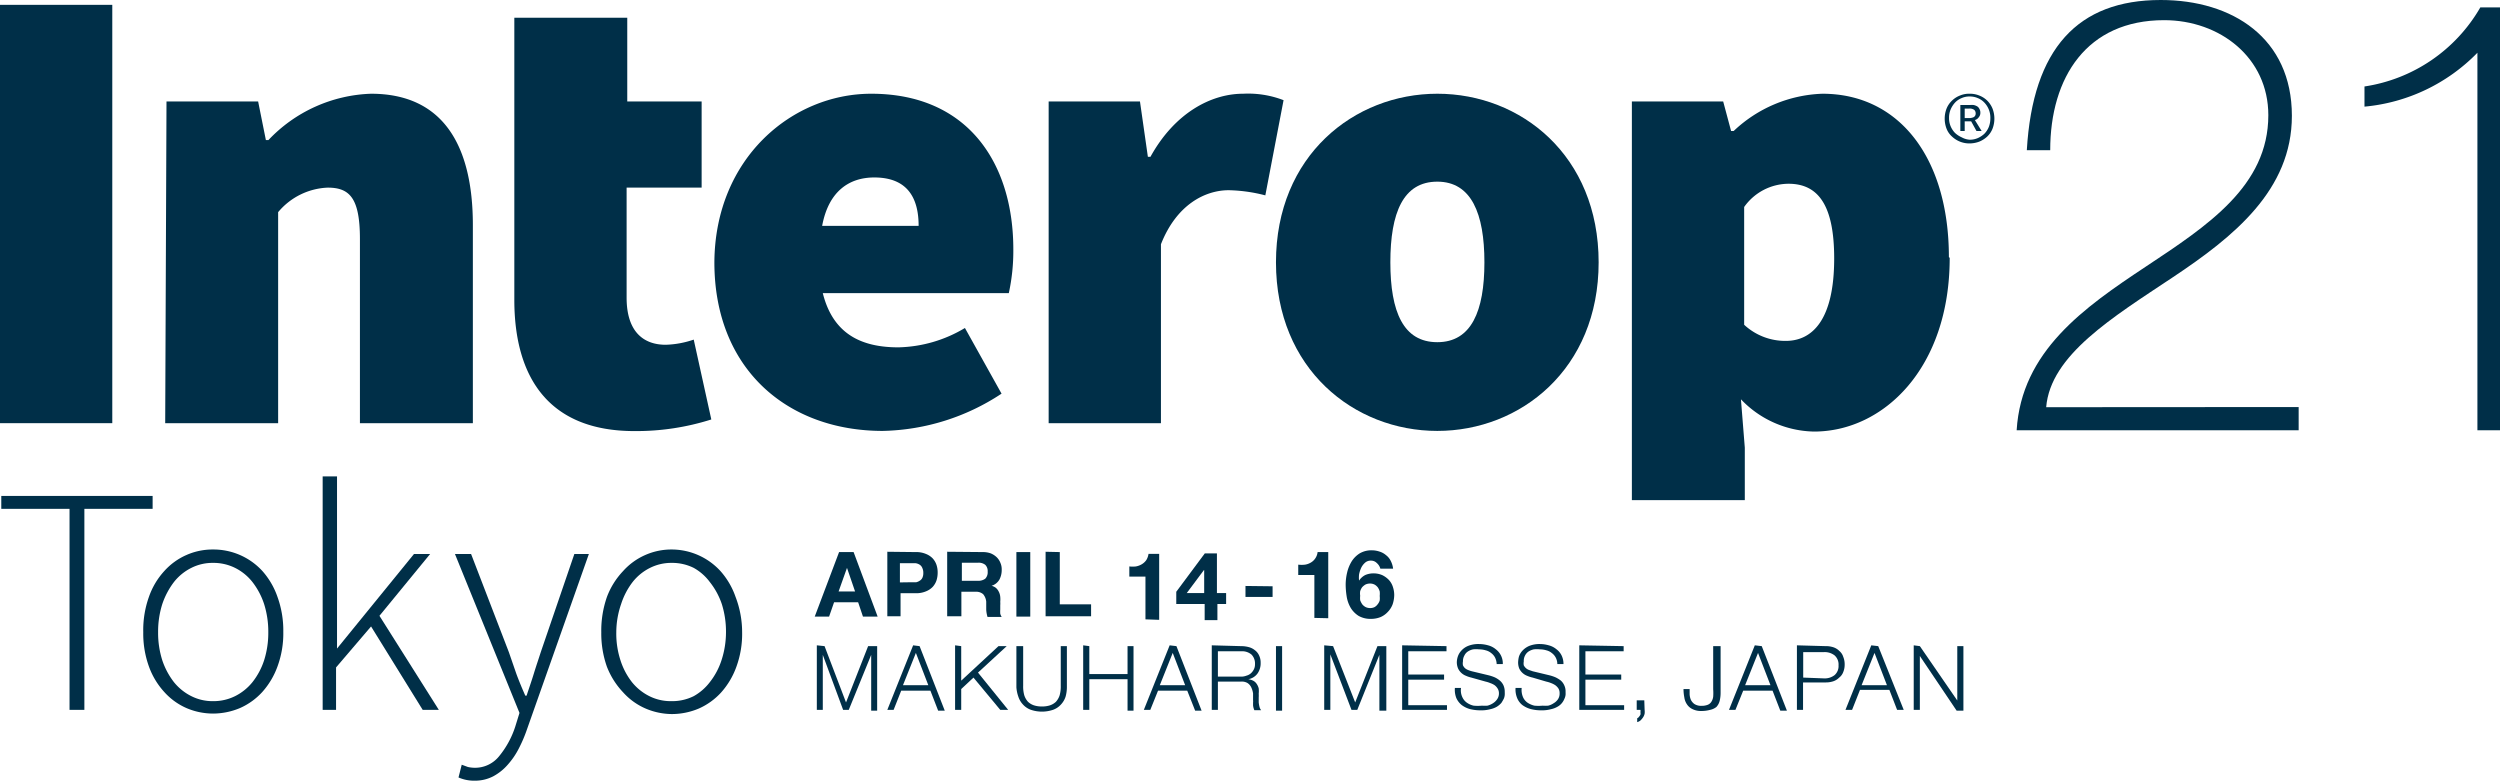
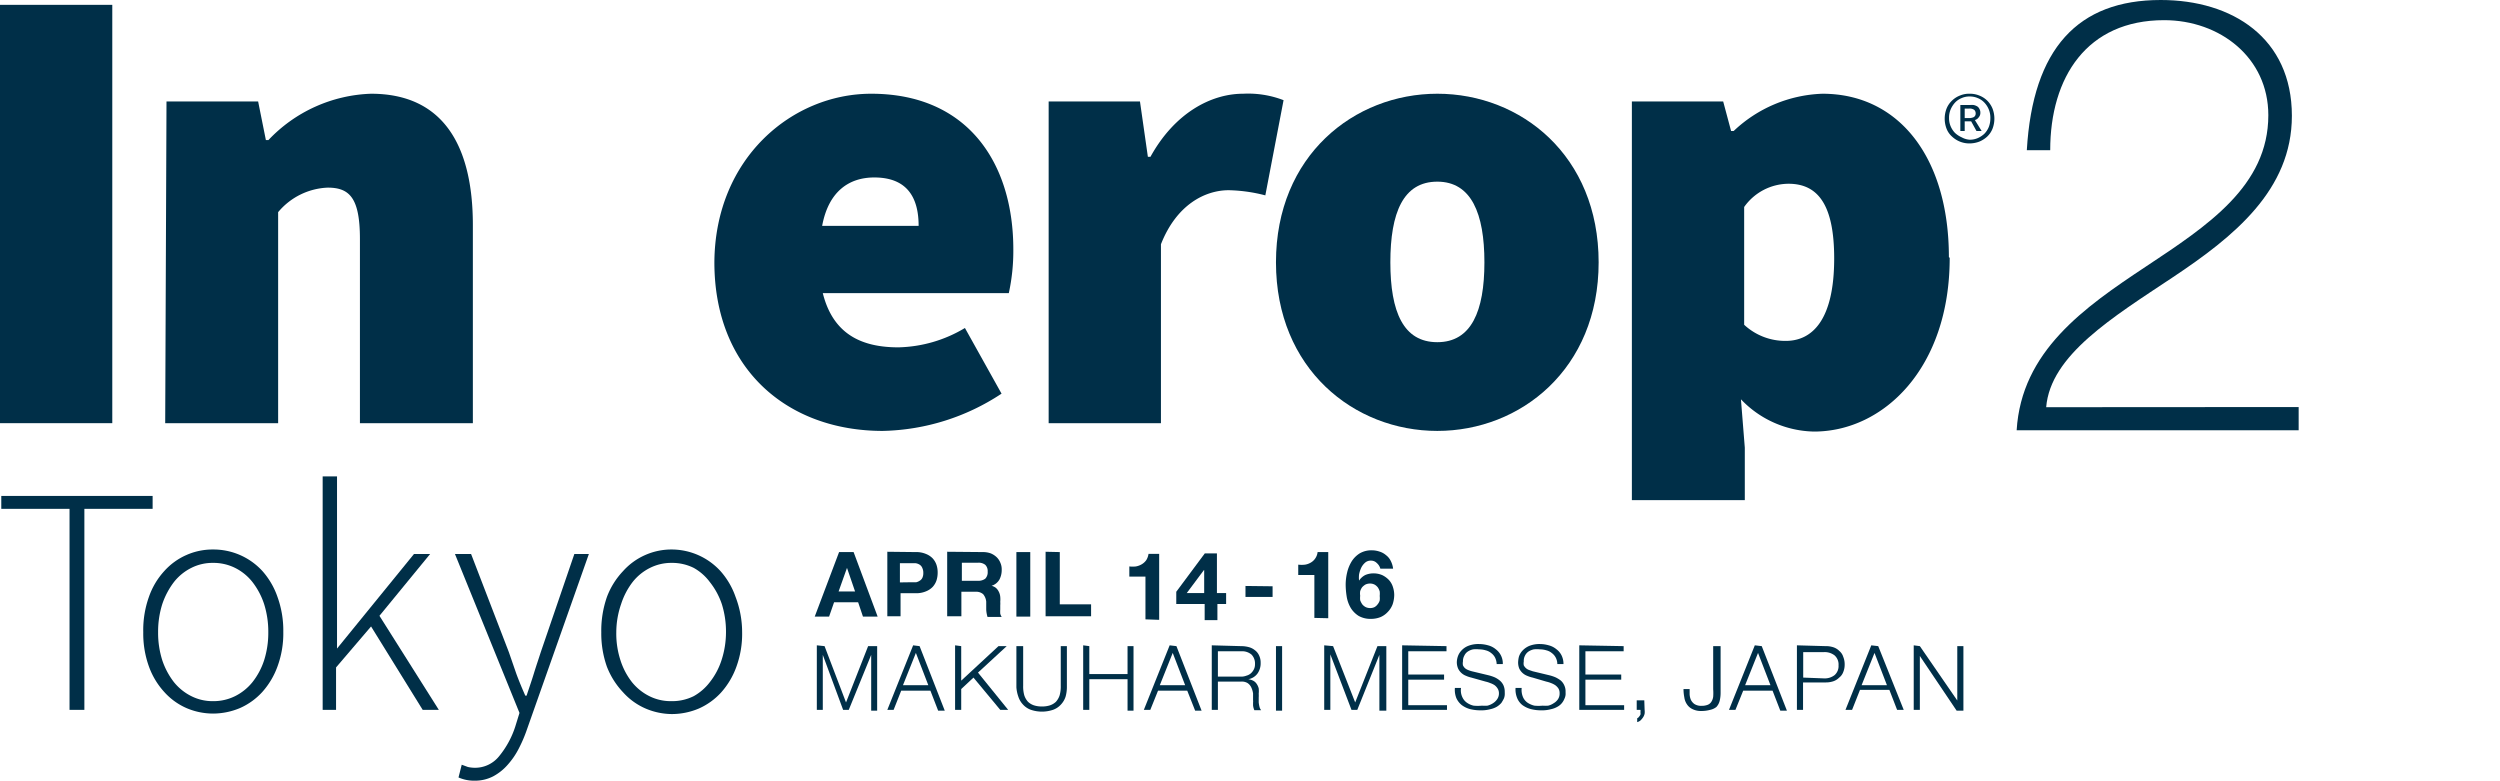
<svg xmlns="http://www.w3.org/2000/svg" viewBox="0 0 154.96 48.42">
  <defs>
    <style>.cls-1{fill:#002f48;}</style>
  </defs>
  <g id="レイヤー_2" data-name="レイヤー 2">
    <g id="切り出し">
      <rect class="cls-1" y="0.3" width="6.96" height="25.93" />
      <path class="cls-1" d="M10.32,6.29H16l.48,2.39h.16A9.17,9.17,0,0,1,23,5.81c4.45,0,6.31,3.19,6.31,8.14V26.23h-7V14.82c0-2.55-.64-3.19-2-3.19a4.22,4.22,0,0,0-3.07,1.52V26.23h-7Z" />
-       <path class="cls-1" d="M31.88,1.1h7V6.29h4.61v5.34H38.84v6.82c0,2.2,1.13,2.92,2.42,2.92A5.83,5.83,0,0,0,43,21.05L44.09,26a15.37,15.37,0,0,1-4.77.72c-5.26,0-7.44-3.27-7.44-8.14Z" />
      <path class="cls-1" d="M56.94,14c0-1.68-.65-3-2.75-3-1.54,0-2.83.84-3.23,3ZM54,5.81c6,0,8.81,4.31,8.81,9.65a12.28,12.28,0,0,1-.28,2.71H51c.64,2.56,2.42,3.36,4.69,3.36a8.35,8.35,0,0,0,4.12-1.2l2.27,4.07a13.83,13.83,0,0,1-7.36,2.31c-5.91,0-10.44-3.83-10.44-10.45C44.32,9.8,49.1,5.81,54,5.81" />
      <path class="cls-1" d="M65,6.29h5.66l.49,3.43h.16c1.5-2.72,3.76-3.91,5.74-3.91a6.08,6.08,0,0,1,2.51.4l-1.13,5.9a9.71,9.71,0,0,0-2.27-.32c-1.45,0-3.23.88-4.2,3.35V26.23H65Z" />
      <path class="cls-1" d="M89.09,21.21c2.11,0,2.92-1.92,2.92-4.95s-.81-5-2.92-5-2.91,1.92-2.91,5,.81,4.95,2.91,4.95m0-15.4c5.18,0,10,3.83,10,10.45s-4.85,10.45-10,10.45-10-3.83-10-10.45,4.85-10.45,10-10.45" />
      <path class="cls-1" d="M110.7,21.13a3.74,3.74,0,0,1-2.59-1V12.83a3.39,3.39,0,0,1,2.75-1.44c1.86,0,2.83,1.36,2.83,4.63,0,3.83-1.37,5.11-3,5.11m10.11-5.19c0-6.14-3.07-10.13-7.84-10.13a8.4,8.4,0,0,0-5.5,2.31h-.16l-.49-1.83h-5.66V31h7V27.75l-.24-3a6.41,6.41,0,0,0,4.53,2c4.29,0,8.41-3.91,8.41-10.77" />
      <path class="cls-1" d="M122.09,8.89A1.56,1.56,0,0,1,121,8.47a1.27,1.27,0,0,1-.34-.48,1.74,1.74,0,0,1,0-1.27,1.39,1.39,0,0,1,.34-.49,1.46,1.46,0,0,1,.49-.31,1.44,1.44,0,0,1,.59-.11,1.52,1.52,0,0,1,.6.11,1.46,1.46,0,0,1,.49.31,1.51,1.51,0,0,1,.33.49,1.74,1.74,0,0,1,0,1.27,1.37,1.37,0,0,1-.33.48,1.64,1.64,0,0,1-.49.31A1.73,1.73,0,0,1,122.09,8.89Zm0-.23a1.24,1.24,0,0,0,.5-.1,1.46,1.46,0,0,0,.41-.27,1.33,1.33,0,0,0,.27-.41,1.46,1.46,0,0,0,.1-.52,1.36,1.36,0,0,0-.37-1,1.15,1.15,0,0,0-.41-.28,1.24,1.24,0,0,0-.5-.1,1.18,1.18,0,0,0-.5.1,1.15,1.15,0,0,0-.41.28,1.51,1.51,0,0,0-.27.42,1.32,1.32,0,0,0-.1.53,1.27,1.27,0,0,0,.1.52,1.33,1.33,0,0,0,.27.41,1.46,1.46,0,0,0,.41.27A1.18,1.18,0,0,0,122.09,8.66Zm-.58-2.15h.59a1,1,0,0,1,.24,0,.76.76,0,0,1,.21.08.36.36,0,0,1,.14.16.43.43,0,0,1,.06.24.4.4,0,0,1-.1.28.41.41,0,0,1-.24.17l.42.68h-.32l-.33-.6h-.4v.6h-.27Zm.52.81a.68.68,0,0,0,.31-.06.25.25,0,0,0,.12-.23.29.29,0,0,0-.09-.22.48.48,0,0,0-.31-.08h-.28v.59Z" />
      <path class="cls-1" d="M4.31,31.54H.08v-.8H9.46v.8H5.23V44H4.31Z" />
      <path class="cls-1" d="M8.88,39.19A6.12,6.12,0,0,1,9.23,37a4.6,4.6,0,0,1,.95-1.6,4,4,0,0,1,1.38-1,4,4,0,0,1,1.65-.34,4.11,4.11,0,0,1,3.05,1.33A4.74,4.74,0,0,1,17.2,37a6.12,6.12,0,0,1,.36,2.16,5.94,5.94,0,0,1-.36,2.15,4.84,4.84,0,0,1-.94,1.58,4.12,4.12,0,0,1-1.39,1,4.32,4.32,0,0,1-1.66.34,4.2,4.2,0,0,1-1.65-.34,4,4,0,0,1-1.38-1,4.69,4.69,0,0,1-.95-1.58A6,6,0,0,1,8.88,39.19Zm.92,0a5.62,5.62,0,0,0,.26,1.74,4.57,4.57,0,0,0,.72,1.35,3.24,3.24,0,0,0,1.08.87,2.91,2.91,0,0,0,1.35.31,3,3,0,0,0,1.36-.31,3.24,3.24,0,0,0,1.08-.87,4.35,4.35,0,0,0,.72-1.35,5.62,5.62,0,0,0,.26-1.74,5.69,5.69,0,0,0-.26-1.75,4.52,4.52,0,0,0-.72-1.36,3.16,3.16,0,0,0-1.08-.88,3,3,0,0,0-1.36-.31,2.91,2.91,0,0,0-1.35.31,3.16,3.16,0,0,0-1.08.88,4.76,4.76,0,0,0-.72,1.36A5.69,5.69,0,0,0,9.8,39.19Z" />
      <path class="cls-1" d="M20,29.53h.89V40.2h0l4.77-5.86h1l-3.14,3.83L27.2,44h-1L23,38.83l-2.17,2.54V44H20Z" />
      <path class="cls-1" d="M29,47.54a2,2,0,0,0,.43.05,1.91,1.91,0,0,0,1.51-.72,5.61,5.61,0,0,0,1-1.84l.26-.84-4-9.85h1l2.34,6.08L32,41.75c.18.49.37.94.56,1.37h.08c.14-.43.3-.88.45-1.37s.3-.92.43-1.33l2.08-6.08h.9L32.66,45.22a8.57,8.57,0,0,1-.5,1.17,4.72,4.72,0,0,1-.68,1,3.22,3.22,0,0,1-.91.73,2.44,2.44,0,0,1-1.15.27,2.4,2.4,0,0,1-1-.2l.2-.79Z" />
      <path class="cls-1" d="M37.27,39.19A6.35,6.35,0,0,1,37.62,37a4.75,4.75,0,0,1,1-1.6,4,4,0,0,1,1.38-1,4,4,0,0,1,1.65-.34,4.11,4.11,0,0,1,3,1.33,4.74,4.74,0,0,1,.94,1.6A6.12,6.12,0,0,1,46,39.19a5.94,5.94,0,0,1-.36,2.15,4.84,4.84,0,0,1-.94,1.58,4.12,4.12,0,0,1-1.39,1,4.29,4.29,0,0,1-1.66.34A4.2,4.2,0,0,1,40,43.91a4,4,0,0,1-1.38-1,4.86,4.86,0,0,1-1-1.58A6.17,6.17,0,0,1,37.27,39.19Zm.93,0a5.34,5.34,0,0,0,.26,1.74,4.33,4.33,0,0,0,.71,1.35,3.24,3.24,0,0,0,1.08.87,2.94,2.94,0,0,0,1.35.31A3,3,0,0,0,43,43.15,3.24,3.24,0,0,0,44,42.28a4.35,4.35,0,0,0,.72-1.35A5.62,5.62,0,0,0,45,39.19a5.69,5.69,0,0,0-.26-1.75A4.52,4.52,0,0,0,44,36.08,3.16,3.16,0,0,0,43,35.2a3,3,0,0,0-1.36-.31,2.94,2.94,0,0,0-1.35.31,3.16,3.16,0,0,0-1.08.88,4.5,4.5,0,0,0-.71,1.36A5.4,5.4,0,0,0,38.2,39.19Z" />
      <path class="cls-1" d="M81.47,38.3V35.64h-1V35a1.87,1.87,0,0,0,.42,0,1,1,0,0,0,.36-.13.81.81,0,0,0,.27-.25.84.84,0,0,0,.15-.4h.66v4.1Z" />
      <path class="cls-1" d="M85.34,34.9a.49.49,0,0,0-.36-.15.52.52,0,0,0-.37.13,1,1,0,0,0-.24.32,1.79,1.79,0,0,0-.13.41,1.82,1.82,0,0,0,0,.38h0a1,1,0,0,1,.39-.35,1.29,1.29,0,0,1,.53-.1,1.35,1.35,0,0,1,.52.11,1.43,1.43,0,0,1,.42.31,1.14,1.14,0,0,1,.24.43,1.61,1.61,0,0,1,.08.48,1.87,1.87,0,0,1-.1.59,1.35,1.35,0,0,1-.3.47,1.32,1.32,0,0,1-.45.32,1.58,1.58,0,0,1-.58.11,1.49,1.49,0,0,1-.77-.18,1.53,1.53,0,0,1-.49-.49,2,2,0,0,1-.25-.67,4.9,4.9,0,0,1-.07-.77,3.29,3.29,0,0,1,.09-.76,2.33,2.33,0,0,1,.28-.69,1.59,1.59,0,0,1,.5-.5,1.43,1.43,0,0,1,.74-.19,1.53,1.53,0,0,1,.49.08,1.11,1.11,0,0,1,.4.22,1,1,0,0,1,.29.35,1.41,1.41,0,0,1,.15.49h-.79A.7.7,0,0,0,85.34,34.9Zm-.7,1.33a.87.87,0,0,0-.21.17.9.9,0,0,0-.12.24,1,1,0,0,0,0,.29,1.26,1.26,0,0,0,0,.28,1.19,1.19,0,0,0,.13.25.68.68,0,0,0,.21.17.64.64,0,0,0,.28.06.6.6,0,0,0,.27-.06.61.61,0,0,0,.19-.17.7.7,0,0,0,.13-.24,1.26,1.26,0,0,0,0-.28,1.35,1.35,0,0,0,0-.28.88.88,0,0,0-.11-.24.68.68,0,0,0-.2-.18.61.61,0,0,0-.28-.07A.68.68,0,0,0,84.64,36.23Z" />
      <path class="cls-1" d="M71,38.39V35.74H70v-.63a1.84,1.84,0,0,0,.41,0,1.09,1.09,0,0,0,.37-.14.91.91,0,0,0,.27-.25,1,1,0,0,0,.14-.39h.66v4.09Z" />
      <path class="cls-1" d="M72.91,37.44v-.76l1.77-2.38h.75v2.46H76v.68h-.54v1h-.79v-1Zm1.71-2.1-1.06,1.42h1.08V35.34Z" />
      <path class="cls-1" d="M52.91,34.22l1.49,4h-.91l-.3-.89H51.7l-.31.89H50.5l1.51-4ZM53,36.66l-.5-1.46h0l-.52,1.46Z" />
      <path class="cls-1" d="M56.74,34.22a1.56,1.56,0,0,1,.64.11,1.19,1.19,0,0,1,.43.28,1.14,1.14,0,0,1,.24.41,1.49,1.49,0,0,1,.07.47,1.59,1.59,0,0,1-.07.48,1.14,1.14,0,0,1-.24.41,1.19,1.19,0,0,1-.43.28,1.56,1.56,0,0,1-.64.11h-.92V38.2H55v-4Zm-.24,1.87.29,0A.62.62,0,0,0,57,36a.42.42,0,0,0,.17-.18.68.68,0,0,0,.06-.31.67.67,0,0,0-.06-.3A.42.42,0,0,0,57,35a.62.62,0,0,0-.25-.09l-.29,0h-.68v1.19Z" />
      <path class="cls-1" d="M60.93,34.22a1.42,1.42,0,0,1,.48.08,1.18,1.18,0,0,1,.37.24,1,1,0,0,1,.23.35,1,1,0,0,1,.08.43,1.27,1.27,0,0,1-.14.6.85.85,0,0,1-.49.39v0a.68.68,0,0,1,.27.13.72.72,0,0,1,.17.22A.85.85,0,0,1,62,37a1.54,1.54,0,0,1,0,.3,1.48,1.48,0,0,1,0,.22c0,.09,0,.17,0,.26a2,2,0,0,0,0,.26.61.61,0,0,0,.09.2h-.88a1.91,1.91,0,0,1-.08-.45c0-.18,0-.34,0-.5a.85.85,0,0,0-.19-.46.66.66,0,0,0-.48-.15h-.87V38.2h-.88v-4ZM60.62,36a.71.71,0,0,0,.45-.13.57.57,0,0,0,.15-.44.54.54,0,0,0-.15-.42.65.65,0,0,0-.45-.13h-1V36Z" />
      <path class="cls-1" d="M63.86,34.22v4H63v-4Z" />
      <path class="cls-1" d="M65.69,34.22v3.24h1.94v.74H64.81v-4Z" />
      <path class="cls-1" d="M78.88,36.34V37H77.2v-.68Z" />
      <path class="cls-1" d="M51.11,40.05l1.33,3.49,1.37-3.49h.56v4H54V40.59h0L52.61,44h-.35L51,40.59h0V44h-.37v-4Z" />
      <path class="cls-1" d="M57,40.05l1.56,4h-.41l-.48-1.24H55.86L55.39,44H55l1.6-4Zm.54,2.42-.77-2-.8,2Z" />
      <path class="cls-1" d="M59.58,40.05v2.14l2.31-2.14h.51l-1.78,1.64L62.49,44H62L60.34,42l-.76.71V44H59.2v-4Z" />
      <path class="cls-1" d="M63.42,40.05v2.46a2,2,0,0,0,.07.59,1.11,1.11,0,0,0,.23.4,1,1,0,0,0,.37.22,1.53,1.53,0,0,0,.49.07,1.55,1.55,0,0,0,.5-.07,1,1,0,0,0,.37-.22,1.11,1.11,0,0,0,.23-.4,2,2,0,0,0,.07-.59V40.05h.38V42.6a2.2,2.2,0,0,1-.08.58,1.29,1.29,0,0,1-.28.48,1.21,1.21,0,0,1-.48.33,2.13,2.13,0,0,1-1.41,0,1.21,1.21,0,0,1-.48-.33,1.29,1.29,0,0,1-.28-.48A2.2,2.2,0,0,1,63,42.6V40.05Z" />
      <path class="cls-1" d="M67.52,40.05v1.73h2.37V40.05h.37v4h-.37V42.1H67.52V44h-.38v-4Z" />
      <path class="cls-1" d="M72.92,40.05l1.56,4h-.4l-.49-1.24H71.78L71.3,44h-.4l1.6-4Zm.54,2.42-.77-2-.8,2Z" />
      <path class="cls-1" d="M76.93,40.05a1.84,1.84,0,0,1,.47.06,1,1,0,0,1,.38.19.82.82,0,0,1,.26.32,1,1,0,0,1,.1.46,1.09,1.09,0,0,1-.19.66.89.89,0,0,1-.58.36h0a.93.93,0,0,1,.32.1.58.58,0,0,1,.21.2.85.85,0,0,1,.12.27,1.66,1.66,0,0,1,0,.33,1.77,1.77,0,0,1,0,.24l0,.3a2.33,2.33,0,0,0,.05.28.54.54,0,0,0,.1.2h-.42a1,1,0,0,1-.08-.3c0-.06,0-.12,0-.17a.66.66,0,0,0,0-.15c0-.14,0-.28,0-.42a1.34,1.34,0,0,0-.11-.37.67.67,0,0,0-.23-.27.69.69,0,0,0-.42-.09H75.49V44h-.38v-4Zm0,1.89a.88.88,0,0,0,.33-.06.69.69,0,0,0,.28-.15.84.84,0,0,0,.18-.24.7.7,0,0,0,.07-.33.79.79,0,0,0-.21-.58.89.89,0,0,0-.65-.21H75.49v1.57Z" />
      <path class="cls-1" d="M79.47,40.05v4h-.38v-4Z" />
      <path class="cls-1" d="M82.63,40.05,84,43.54l1.38-3.49h.55v4H85.5V40.59h0L84.13,44h-.36l-1.31-3.44h0V44h-.38v-4Z" />
      <path class="cls-1" d="M89.66,40.05v.32H87.29v1.44h2.22v.32H87.29v1.58h2.4V44H86.91v-4Z" />
      <path class="cls-1" d="M90.65,43.23a.83.83,0,0,0,.28.33,1.19,1.19,0,0,0,.41.18,2.78,2.78,0,0,0,.52,0,2.38,2.38,0,0,0,.34,0,1.14,1.14,0,0,0,.34-.15.88.88,0,0,0,.26-.25.62.62,0,0,0,.11-.37.55.55,0,0,0-.08-.29.76.76,0,0,0-.19-.21,1.13,1.13,0,0,0-.27-.13,1.52,1.52,0,0,0-.28-.09L91.2,42a1.83,1.83,0,0,1-.33-.11.9.9,0,0,1-.49-.45,1,1,0,0,1-.08-.4,1.22,1.22,0,0,1,.06-.34,1,1,0,0,1,.21-.36,1.13,1.13,0,0,1,.42-.3,1.71,1.71,0,0,1,.69-.12,2.1,2.1,0,0,1,.56.08,1.23,1.23,0,0,1,.47.24,1.1,1.1,0,0,1,.44.92h-.38a1,1,0,0,0-.1-.4.81.81,0,0,0-.24-.28.84.84,0,0,0-.34-.17,1.4,1.4,0,0,0-.41-.06,1.5,1.5,0,0,0-.37,0,.93.93,0,0,0-.32.13.6.6,0,0,0-.22.25.7.7,0,0,0-.09.37.6.6,0,0,0,0,.24.59.59,0,0,0,.13.18.72.72,0,0,0,.19.11,1.69,1.69,0,0,0,.24.08l1,.24a2.67,2.67,0,0,1,.4.13,1.45,1.45,0,0,1,.32.2.86.86,0,0,1,.23.3,1,1,0,0,1,.08.42,1.49,1.49,0,0,1,0,.17.71.71,0,0,1-.06.24,2.43,2.43,0,0,1-.15.26,1.25,1.25,0,0,1-.27.23,1.36,1.36,0,0,1-.42.16,2.15,2.15,0,0,1-.6.07,2.71,2.71,0,0,1-.66-.08,1.52,1.52,0,0,1-.51-.25,1.18,1.18,0,0,1-.33-.43,1.4,1.4,0,0,1-.09-.63h.38A1,1,0,0,0,90.65,43.23Z" />
      <path class="cls-1" d="M94.41,43.23a.83.83,0,0,0,.28.33,1.33,1.33,0,0,0,.42.18,2.67,2.67,0,0,0,.51,0,2.23,2.23,0,0,0,.34,0,1,1,0,0,0,.34-.15.81.81,0,0,0,.27-.25.62.62,0,0,0,.1-.37.54.54,0,0,0-.07-.29.8.8,0,0,0-.2-.21,1.26,1.26,0,0,0-.26-.13,1.61,1.61,0,0,0-.29-.09L95,42a1.93,1.93,0,0,1-.34-.11.9.9,0,0,1-.49-.45,1,1,0,0,1-.07-.4,1.64,1.64,0,0,1,.05-.34,1,1,0,0,1,.21-.36,1.22,1.22,0,0,1,.42-.3,1.71,1.71,0,0,1,.69-.12A2,2,0,0,1,96,40a1.23,1.23,0,0,1,.47.24,1.07,1.07,0,0,1,.32.38,1.19,1.19,0,0,1,.12.54h-.38a.88.88,0,0,0-.1-.4.81.81,0,0,0-.24-.28.84.84,0,0,0-.34-.17,1.34,1.34,0,0,0-.4-.06,1.58,1.58,0,0,0-.38,0,1,1,0,0,0-.32.13.67.67,0,0,0-.22.25.7.7,0,0,0-.08.37.61.61,0,0,0,0,.24.62.62,0,0,0,.14.18.59.59,0,0,0,.19.11l.23.08,1,.24a2.67,2.67,0,0,1,.4.13,1.81,1.81,0,0,1,.33.2.84.84,0,0,1,.22.3.88.88,0,0,1,.08.42,1.16,1.16,0,0,1,0,.17.73.73,0,0,1-.07.24,1,1,0,0,1-.15.26.9.9,0,0,1-.27.23,1.36,1.36,0,0,1-.42.16,2.15,2.15,0,0,1-.6.07,2.63,2.63,0,0,1-.65-.08,1.57,1.57,0,0,1-.52-.25,1.06,1.06,0,0,1-.32-.43,1.39,1.39,0,0,1-.1-.63h.38A1.14,1.14,0,0,0,94.41,43.23Z" />
      <path class="cls-1" d="M100.64,40.05v.32H98.27v1.44h2.22v.32H98.27v1.58h2.4V44H97.89v-4Z" />
      <path class="cls-1" d="M101.94,44a1,1,0,0,1,0,.24.67.67,0,0,1-.1.23,1.19,1.19,0,0,1-.15.18.53.53,0,0,1-.21.11v-.24a.23.23,0,0,0,.11-.09.6.6,0,0,0,.09-.13.42.42,0,0,0,0-.16.34.34,0,0,0,0-.14h-.23v-.59h.47Z" />
      <path class="cls-1" d="M106.65,40.05v2.87a2.09,2.09,0,0,1-.06.53.88.88,0,0,1-.2.37A.92.92,0,0,1,106,44a2,2,0,0,1-.54.07,1.16,1.16,0,0,1-.56-.12.83.83,0,0,1-.34-.3,1,1,0,0,1-.16-.43,2.76,2.76,0,0,1-.05-.51h.38c0,.09,0,.19,0,.31a1,1,0,0,0,.07.34.68.68,0,0,0,.23.28.77.77,0,0,0,.44.11,1,1,0,0,0,.37-.06.47.47,0,0,0,.23-.18.76.76,0,0,0,.12-.32,3.18,3.18,0,0,0,0-.47V40.05Z" />
      <path class="cls-1" d="M109.2,40.05l1.56,4h-.41l-.48-1.24h-1.82L107.57,44h-.4l1.6-4Zm.54,2.42-.77-2-.8,2Z" />
      <path class="cls-1" d="M113.16,40.05a1.47,1.47,0,0,1,.48.07.93.93,0,0,1,.37.23.76.76,0,0,1,.24.36,1.21,1.21,0,0,1,.09.48,1.19,1.19,0,0,1-.09.47A.76.76,0,0,1,114,42a.93.93,0,0,1-.37.23,1.47,1.47,0,0,1-.48.07h-1.39V44h-.38v-4Zm-.09,2a1,1,0,0,0,.64-.2.74.74,0,0,0,.25-.61.75.75,0,0,0-.25-.62,1,1,0,0,0-.64-.2h-1.3V42Z" />
      <path class="cls-1" d="M116.42,40.05,118,44h-.41l-.48-1.24h-1.82L114.8,44h-.41l1.6-4Zm.54,2.42-.77-2-.8,2Z" />
      <path class="cls-1" d="M119,40.05l2.32,3.37h0V40.05h.38v4h-.42L119,40.66h0V44h-.38v-4Z" />
      <path class="cls-1" d="M142.48,25.23v1.44H125c.3-4.9,4.17-7.6,8-10.14s7.6-5,7.6-9.39c0-3.57-3-5.89-6.46-5.89-4.79,0-7.06,3.54-7.06,8.06h-1.45C126,3,128.8,0,133.93,0c4.45,0,8.13,2.36,8.13,7.18,0,4.6-3.6,7.49-7.37,10s-7.59,4.83-7.86,8.06Z" />
-       <path class="cls-1" d="M155,26.67h-1.44V3.27a11.2,11.2,0,0,1-7,3.34V5.36a10,10,0,0,0,7.18-4.9H155Z" />
    </g>
  </g>
</svg>